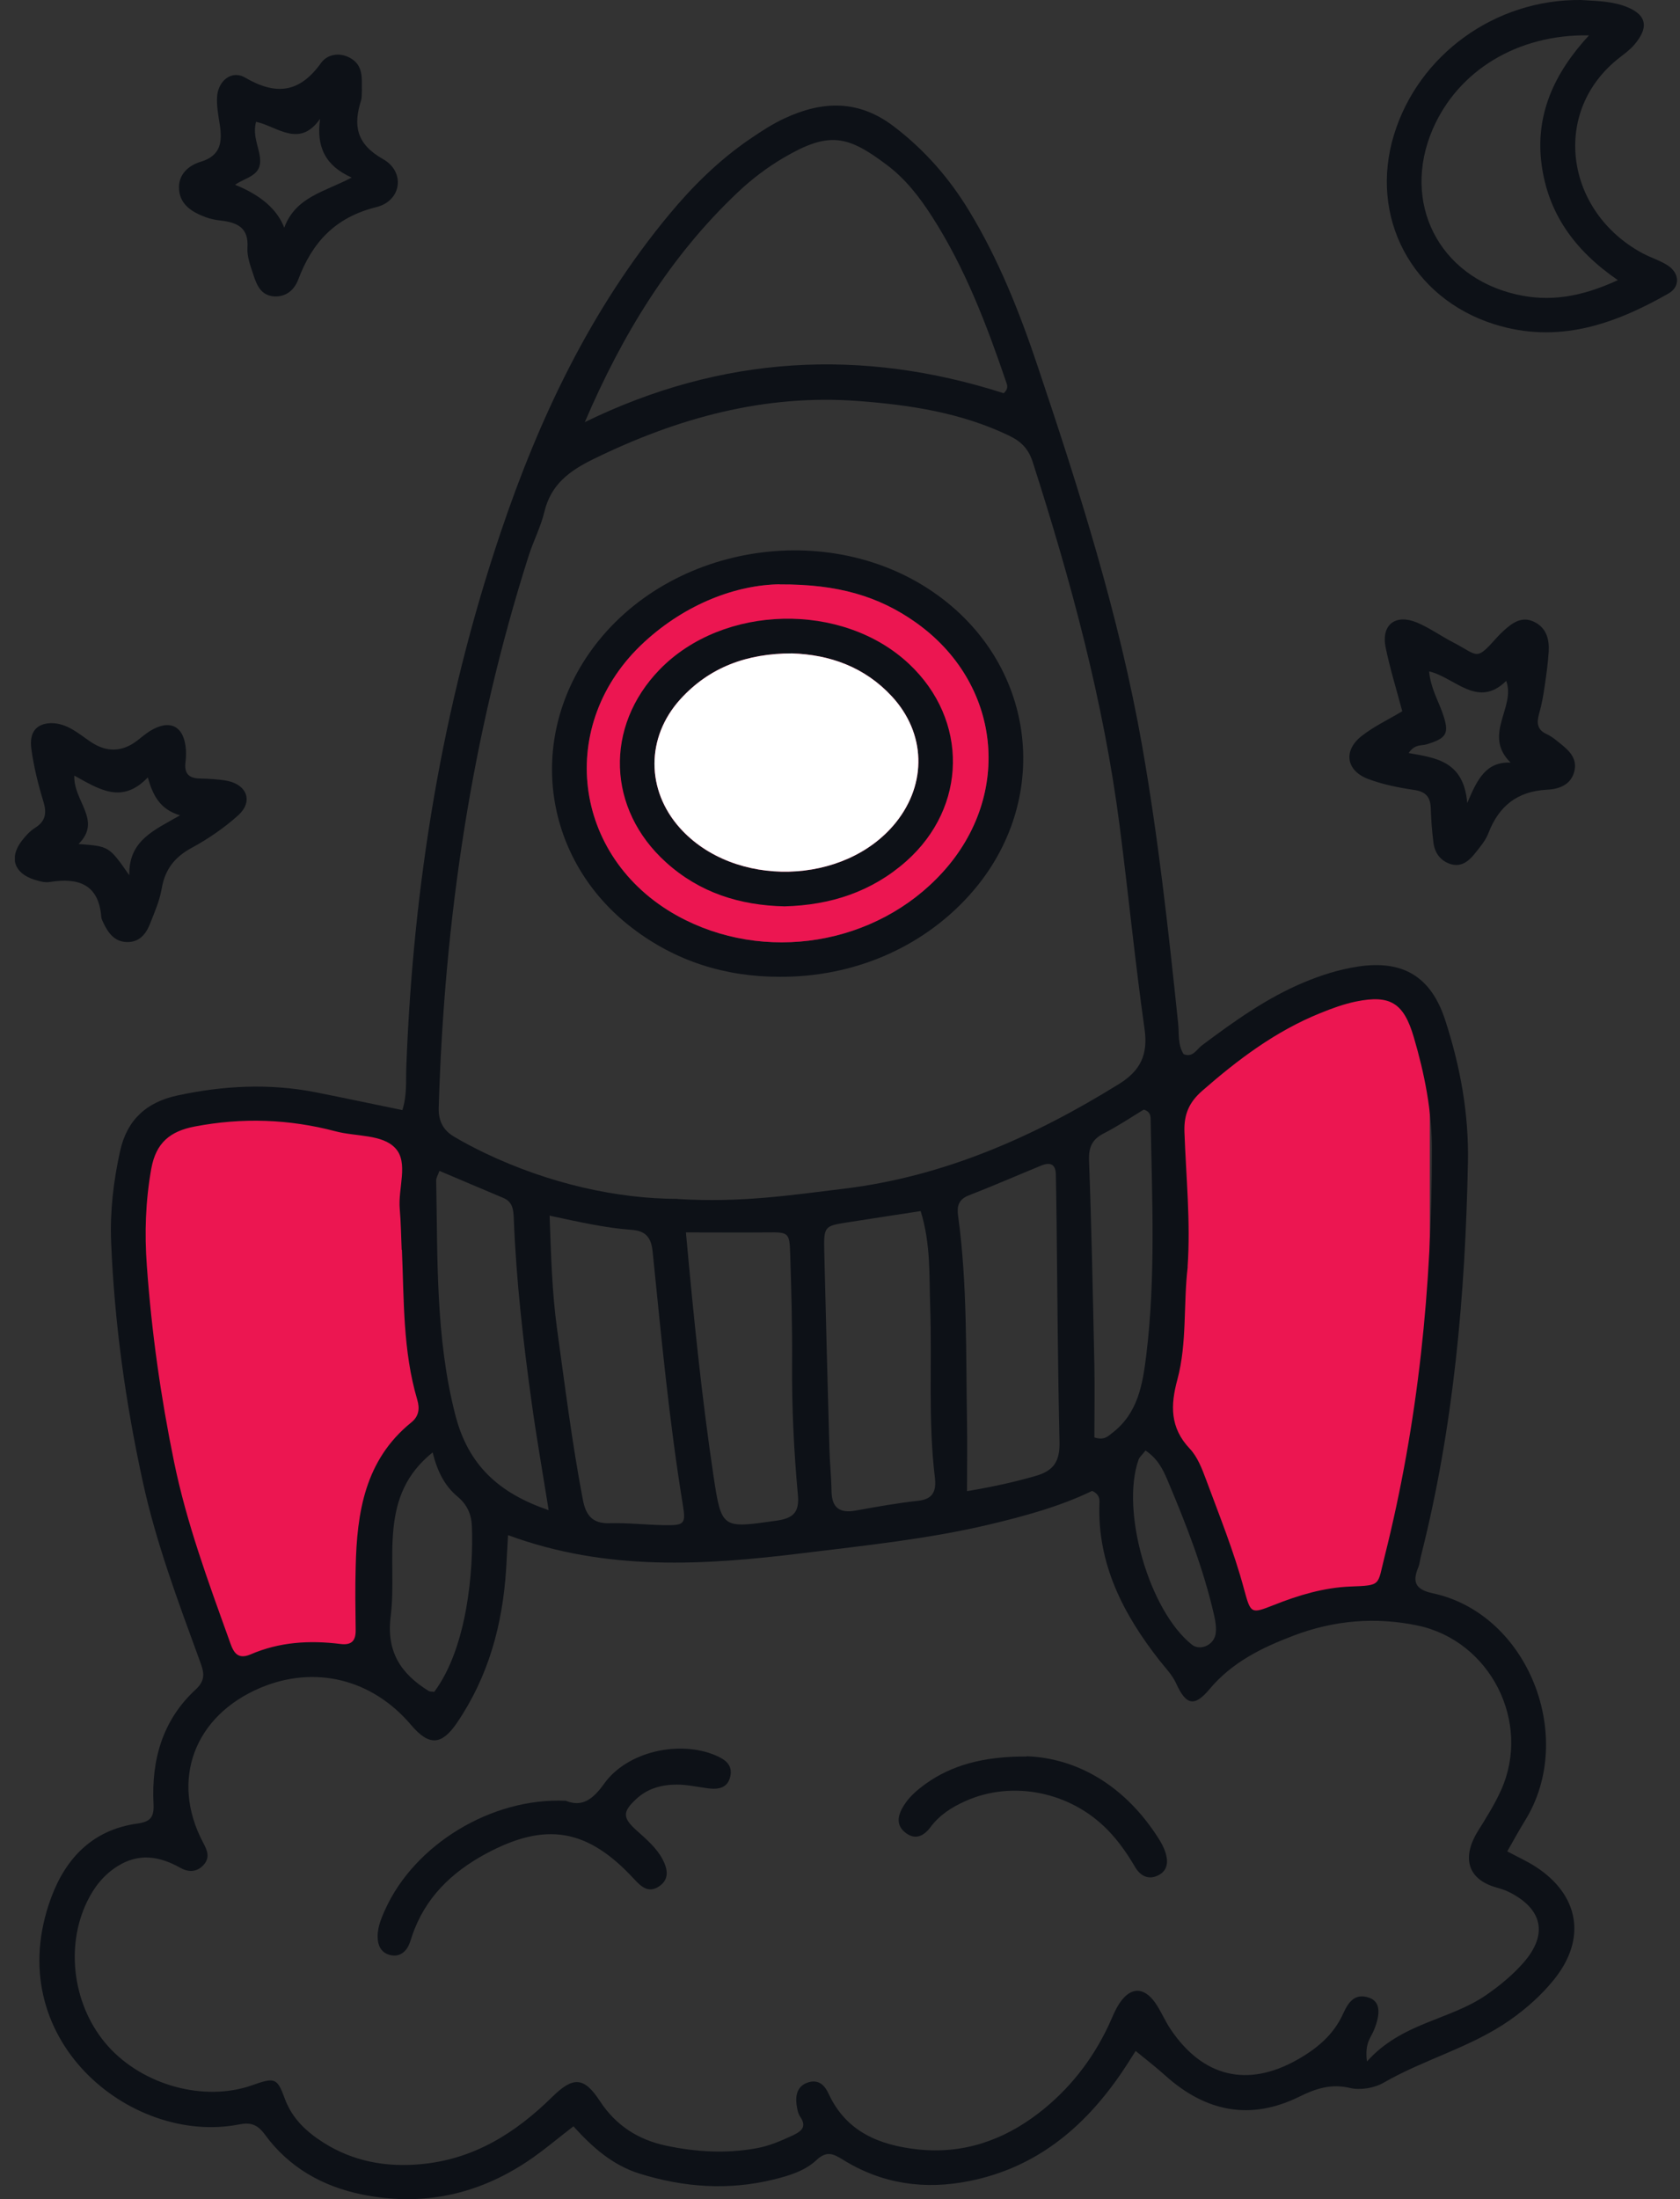
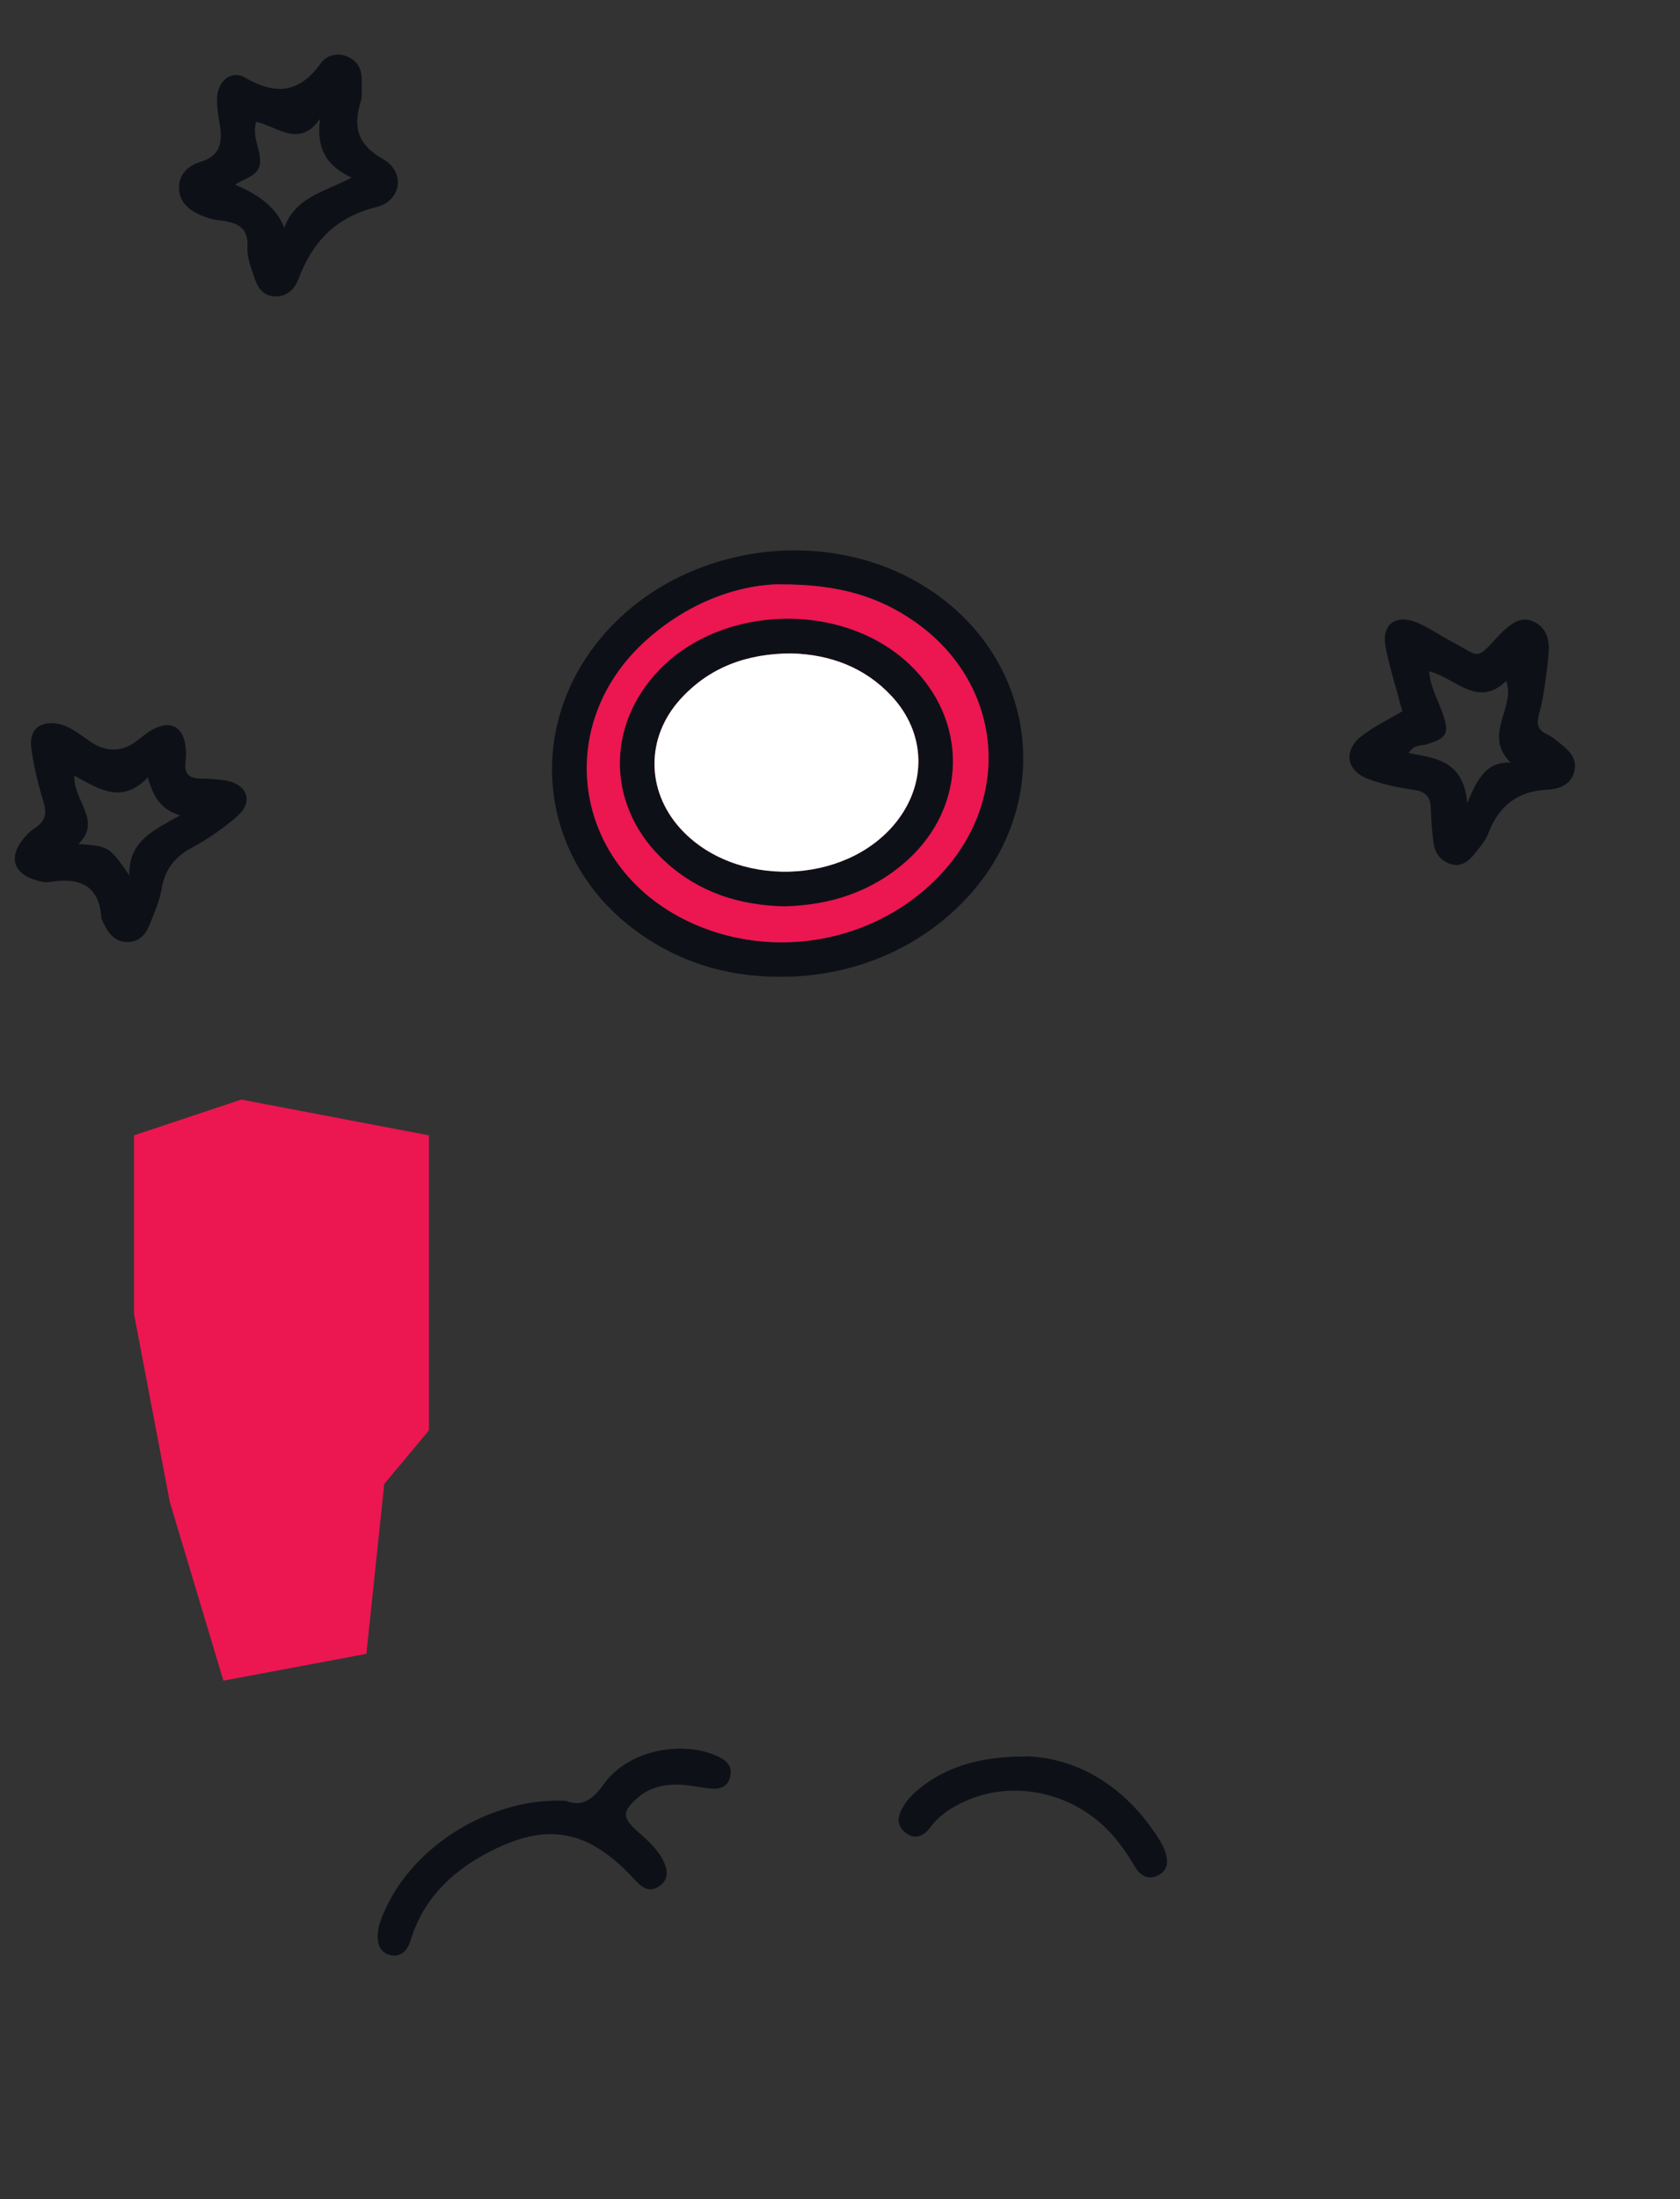
<svg xmlns="http://www.w3.org/2000/svg" width="94" height="123" viewBox="0 0 94 123" fill="none">
  <rect x="0" y="0" width="94" height="123" fill="#333333" stroke="none" />
  <g clip-path="url(#clip0_177_7044)">
    <path d="M20.5 92.5L12.5 94L9.5 84L7.5 73.5V63.5L13.5 61.5L24 63.5V80L21.5 83L20.5 92.5Z" fill="#EC1651" />
-     <path d="M69.5 92L78 89.5L79.5 82L80 71.5V61.5V55.5L72 56L66 61.5L64 79L66 81L69.5 92Z" fill="#EC1651" />
-     <path d="M84.316 103.537C84.906 103.854 85.434 104.09 85.915 104.4C88.38 105.992 88.78 108.455 86.951 110.715C86.247 111.592 85.407 112.334 84.486 112.982C82.311 114.506 79.704 115.168 77.421 116.483C76.899 116.787 76.114 116.915 75.538 116.78C74.475 116.53 73.635 116.807 72.7 117.266C69.957 118.622 67.45 118.109 65.202 116.085C64.687 115.62 64.131 115.195 63.542 114.709C63.319 115.06 63.02 115.539 62.702 116.004C60.63 119.013 57.981 121.219 54.289 121.975C51.749 122.494 49.358 122.157 47.157 120.787C46.602 120.443 46.243 120.288 45.674 120.821C45.03 121.421 44.143 121.691 43.283 121.9C40.756 122.521 38.25 122.339 35.784 121.57C34.267 121.098 33.136 120.086 32.086 118.925C31.212 119.593 30.406 120.288 29.526 120.875C26.701 122.764 23.606 123.418 20.253 122.737C18.038 122.285 16.162 121.219 14.82 119.384C14.4 118.811 14.014 118.689 13.351 118.824C7.315 119.991 -0.047 114.021 2.858 106.148C3.678 103.921 5.195 102.336 7.681 101.992C8.426 101.891 8.629 101.628 8.589 100.885C8.467 98.436 9.09 96.203 10.953 94.49C11.596 93.896 11.366 93.41 11.136 92.776C9.95 89.525 8.731 86.279 7.993 82.886C7.024 78.46 6.401 73.981 6.218 69.454C6.15 67.754 6.347 66.061 6.719 64.381C7.112 62.613 8.209 61.642 9.923 61.271C12.483 60.718 15.064 60.583 17.652 61.089C19.257 61.406 20.862 61.75 22.515 62.087C22.779 61.23 22.705 60.468 22.732 59.719C23.111 49.512 24.737 39.507 28.002 29.812C30.169 23.376 33.055 17.284 37.437 12.002C38.758 10.41 40.221 8.966 41.935 7.792C42.565 7.36 43.215 6.935 43.899 6.618C46.019 5.633 48.044 5.559 50.036 7.09C51.756 8.406 53.118 9.971 54.228 11.8C55.888 14.532 57.053 17.48 58.062 20.489C60.399 27.444 62.621 34.44 63.901 41.693C64.809 46.847 65.378 52.042 65.92 57.236C65.981 57.81 65.886 58.417 66.224 58.957C66.739 59.173 66.949 58.694 67.247 58.471C69.042 57.128 70.857 55.826 72.944 54.949C73.926 54.538 74.928 54.221 75.985 54.059C78.471 53.681 80.063 54.605 80.855 57.034C81.702 59.618 82.189 62.283 82.135 65.001C81.986 72.416 81.343 79.776 79.514 86.995C79.453 87.224 79.439 87.467 79.351 87.676C78.999 88.519 79.236 88.911 80.171 89.113C85.515 90.26 88.218 97.182 85.326 101.83C84.994 102.37 84.689 102.923 84.337 103.544L84.316 103.537ZM28.428 85.821C28.388 86.583 28.354 87.163 28.32 87.75C28.123 90.854 27.338 93.761 25.563 96.365C24.71 97.613 24.012 97.667 23.003 96.48C20.822 93.903 17.611 93.114 14.563 94.402C10.858 95.974 9.524 99.57 11.359 103.044C11.596 103.49 11.779 103.894 11.373 104.326C10.987 104.731 10.519 104.711 10.079 104.461C8.914 103.807 7.756 103.631 6.57 104.38C5.798 104.866 5.263 105.547 4.87 106.363C3.624 108.934 4.105 112.273 6.042 114.439C8.006 116.638 11.434 117.569 14.096 116.631C15.362 116.186 15.505 116.193 15.931 117.367C16.344 118.493 17.144 119.229 18.099 119.836C19.752 120.882 21.573 121.219 23.517 121.044C26.498 120.781 28.835 119.31 30.907 117.272C32.072 116.126 32.682 116.159 33.563 117.509C34.464 118.885 35.71 119.674 37.261 120.005C38.941 120.362 40.648 120.463 42.355 120.146C43.059 120.018 43.703 119.735 44.346 119.438C44.827 119.209 45.172 118.966 44.766 118.379C44.644 118.197 44.603 117.94 44.569 117.711C44.495 117.137 44.637 116.631 45.26 116.456C45.809 116.301 46.148 116.631 46.364 117.104C47.34 119.222 49.189 119.978 51.336 120.214C53.87 120.49 56.118 119.721 58.11 118.19C59.817 116.874 61.117 115.221 62.032 113.272C62.228 112.847 62.397 112.395 62.661 112.01C63.264 111.126 64.003 111.12 64.633 112.01C64.971 112.489 65.188 113.049 65.52 113.528C67.315 116.173 69.801 116.766 72.571 115.208C73.668 114.594 74.61 113.818 75.145 112.638C75.423 112.024 75.782 111.444 76.608 111.734C77.211 111.943 77.279 112.577 76.865 113.569C76.71 113.953 76.344 114.277 76.486 115.296C78.437 113.123 81.079 112.995 83.111 111.612C83.89 111.079 84.621 110.479 85.244 109.77C86.626 108.192 86.321 106.755 84.411 105.81C84.201 105.709 83.971 105.635 83.747 105.574C81.986 105.082 81.851 103.766 82.691 102.417C83.158 101.668 83.632 100.919 83.991 100.116C85.698 96.318 83.382 91.764 79.311 90.914C76.947 90.422 74.63 90.624 72.375 91.481C70.6 92.156 68.941 92.965 67.674 94.476C66.827 95.488 66.36 95.367 65.811 94.159C65.581 93.66 65.215 93.296 64.89 92.884C62.844 90.28 61.381 87.453 61.517 84.026C61.524 83.783 61.476 83.561 61.11 83.385C59.329 84.249 57.358 84.789 55.346 85.268C51.898 86.084 48.383 86.441 44.881 86.873C39.435 87.541 33.962 87.899 28.428 85.861V85.821ZM37.918 67.059C41.481 67.282 44.339 66.83 47.211 66.486C52.826 65.804 57.852 63.578 62.607 60.63C63.806 59.888 64.24 58.997 64.043 57.574C63.508 53.796 63.136 49.991 62.648 46.206C61.754 39.251 59.925 32.511 57.785 25.845C57.547 25.11 57.155 24.699 56.45 24.361C53.788 23.086 50.957 22.654 48.065 22.432C42.788 22.027 37.911 23.376 33.217 25.67C31.876 26.324 30.826 27.087 30.46 28.625C30.257 29.475 29.837 30.271 29.573 31.108C26.376 41.146 24.859 51.455 24.547 61.959C24.527 62.694 24.798 63.214 25.401 63.571C25.956 63.902 26.532 64.199 27.114 64.482C30.738 66.216 34.565 67.052 37.918 67.052V67.059ZM66.455 70.857C66.204 72.949 66.428 75.101 65.879 77.152C65.486 78.595 65.459 79.85 66.57 81.024C66.996 81.476 67.247 82.124 67.471 82.724C68.222 84.755 69.042 86.772 69.604 88.87C69.984 90.267 69.99 90.273 71.277 89.767C72.652 89.221 74.061 88.796 75.545 88.735C77.319 88.668 77.062 88.681 77.468 87.076C79.351 79.587 80.13 71.957 80.117 64.246C80.117 62.114 79.704 60.05 79.108 58.019C78.545 56.096 77.793 55.624 75.87 56.015C75.186 56.157 74.515 56.4 73.858 56.67C71.372 57.675 69.266 59.26 67.261 61.014C66.543 61.642 66.238 62.316 66.272 63.301C66.36 65.818 66.624 68.334 66.448 70.864L66.455 70.857ZM22.474 69.899C22.441 69.137 22.434 68.375 22.366 67.612C22.264 66.452 22.874 65.015 22.115 64.212C21.384 63.429 19.914 63.578 18.776 63.274C16.168 62.586 13.554 62.498 10.899 63.005C9.517 63.268 8.731 63.915 8.467 65.352C8.142 67.167 8.081 68.968 8.216 70.79C8.48 74.48 8.995 78.143 9.74 81.766C10.438 85.173 11.637 88.425 12.809 91.683C13.005 92.23 13.174 92.891 14.014 92.533C15.633 91.832 17.32 91.731 19.047 91.947C19.67 92.027 19.907 91.771 19.901 91.177C19.887 90.004 19.867 88.83 19.901 87.656C19.968 84.593 20.415 81.658 23.009 79.56C23.457 79.203 23.484 78.757 23.348 78.292C22.535 75.546 22.61 72.719 22.488 69.906L22.474 69.899ZM32.73 23.606C40.404 19.861 48.227 19.45 56.159 21.993C56.416 21.764 56.369 21.575 56.315 21.42C55.218 18.195 54.012 15.011 52.156 12.123C51.451 11.024 50.659 9.998 49.609 9.216C47.435 7.583 46.398 7.32 43.831 8.831C42.924 9.364 42.063 10.018 41.298 10.74C37.478 14.343 34.809 18.735 32.723 23.606H32.73ZM30.752 67.983C30.833 70.23 30.887 72.26 31.165 74.298C31.605 77.489 32.005 80.687 32.608 83.858C32.77 84.721 33.122 85.227 34.111 85.193C35.107 85.166 36.109 85.281 37.112 85.301C38.304 85.322 38.385 85.254 38.202 84.141C37.437 79.452 36.997 74.723 36.516 70.001C36.435 69.198 36.116 68.84 35.344 68.786C33.874 68.678 32.445 68.354 30.745 67.99L30.752 67.983ZM51.526 67.734C50.124 67.95 48.783 68.152 47.455 68.361C46.107 68.57 46.087 68.577 46.121 70.055C46.209 73.691 46.303 77.327 46.405 80.963C46.425 81.786 46.514 82.603 46.527 83.426C46.547 84.35 47.001 84.647 47.882 84.485C49.04 84.276 50.198 84.067 51.37 83.939C52.257 83.844 52.393 83.338 52.305 82.603C51.925 79.445 52.156 76.268 52.047 73.104C51.986 71.35 52.088 69.589 51.512 67.734H51.526ZM54.113 83.399C55.678 83.136 56.816 82.873 57.947 82.549C58.99 82.252 59.302 81.699 59.282 80.653C59.187 76.544 59.166 72.436 59.119 68.334C59.105 67.457 59.099 66.573 59.078 65.696C59.072 65.123 58.773 64.981 58.272 65.184C56.911 65.743 55.563 66.331 54.195 66.863C53.626 67.086 53.538 67.477 53.605 67.983C54.134 71.829 54.039 75.708 54.107 79.574C54.127 80.802 54.107 82.023 54.107 83.406L54.113 83.399ZM38.379 68.928C38.812 73.677 39.259 78.103 39.916 82.508C40.37 85.531 40.397 85.483 43.438 85.052C44.4 84.917 44.732 84.573 44.644 83.608C44.42 81.159 44.299 78.697 44.319 76.234C44.333 74.183 44.278 72.132 44.211 70.075C44.177 68.941 44.095 68.914 42.971 68.928C41.508 68.941 40.038 68.928 38.379 68.928ZM30.697 84.458C30.366 82.367 30.02 80.417 29.749 78.46C29.275 75.04 28.882 71.606 28.747 68.152C28.726 67.659 28.692 67.221 28.157 66.998C26.979 66.506 25.807 66 24.588 65.487C24.5 65.73 24.398 65.885 24.405 66.04C24.493 70.425 24.364 74.811 25.475 79.135C26.2 81.962 27.927 83.52 30.704 84.465L30.697 84.458ZM61.239 80.397C61.794 80.572 61.998 80.323 62.221 80.154C63.671 79.054 63.935 77.435 64.138 75.782C64.673 71.404 64.457 67.012 64.382 62.62C64.382 62.377 64.335 62.161 63.996 62.06C63.285 62.492 62.553 62.984 61.774 63.382C61.11 63.72 60.907 64.151 60.934 64.907C61.077 68.712 61.151 72.517 61.232 76.322C61.259 77.705 61.232 79.081 61.232 80.397H61.239ZM24.215 81.227C22.691 82.448 22.176 83.891 22.014 85.504C21.851 87.136 22.061 88.809 21.858 90.415C21.614 92.392 22.434 93.613 23.978 94.571C24.066 94.625 24.188 94.605 24.297 94.625C26.152 92.142 26.498 87.797 26.403 85.362C26.376 84.701 26.146 84.154 25.59 83.696C24.906 83.122 24.479 82.34 24.208 81.233L24.215 81.227ZM64.097 81.125C63.908 81.368 63.759 81.49 63.705 81.638C62.689 84.525 64.308 90.098 66.692 91.987C67.132 92.338 67.897 92.034 68.013 91.407C68.073 91.076 68.013 90.705 67.938 90.368C67.342 87.737 66.36 85.234 65.31 82.751C65.066 82.178 64.768 81.577 64.091 81.125H64.097Z" fill="#0D1117" />
-     <path d="M88.462 -4.23071e-05C89.193 0.054 90.013 0.047 90.812 0.31C92.106 0.749 92.33 1.464 91.442 2.503C91.219 2.766 90.927 2.982 90.65 3.198C86.748 6.2 87.561 11.82 91.896 14.161C92.357 14.41 92.885 14.565 93.319 14.849C93.982 15.287 94.016 16.036 93.359 16.414C90.318 18.148 87.161 19.254 83.605 18.134C78.993 16.677 76.588 12.143 77.997 7.536C79.365 3.063 83.659 -0.054 88.462 -4.23071e-05ZM90.528 15.672C88.069 13.985 86.626 11.914 86.26 9.229C85.881 6.456 86.938 4.109 88.909 1.977C84.885 1.909 81.573 3.967 80.164 7.225C78.397 11.32 80.49 15.469 84.845 16.468C86.687 16.893 88.455 16.623 90.528 15.665V15.672Z" fill="#0D1117" />
-     <path d="M78.457 39.77C78.139 38.569 77.773 37.402 77.529 36.208C77.272 34.94 78.085 34.312 79.297 34.825C79.995 35.122 80.625 35.574 81.302 35.925C82.745 36.673 82.549 37.004 83.768 35.641C83.883 35.513 84.012 35.385 84.14 35.27C84.635 34.818 85.177 34.434 85.874 34.798C86.531 35.135 86.694 35.763 86.653 36.444C86.613 37.085 86.525 37.726 86.43 38.36C86.355 38.879 86.267 39.406 86.118 39.912C85.969 40.431 86.003 40.822 86.552 41.065C86.762 41.16 86.958 41.308 87.141 41.456C87.696 41.902 88.306 42.347 88.076 43.184C87.873 43.919 87.195 44.142 86.552 44.169C84.892 44.256 83.863 45.086 83.28 46.597C83.118 47.022 82.792 47.4 82.501 47.764C82.156 48.189 81.729 48.52 81.133 48.318C80.584 48.129 80.279 47.697 80.205 47.137C80.124 46.496 80.076 45.855 80.056 45.214C80.036 44.594 79.792 44.276 79.128 44.182C78.261 44.054 77.38 43.879 76.568 43.575C75.308 43.109 75.138 41.976 76.202 41.153C76.886 40.62 77.692 40.242 78.457 39.783V39.77ZM82.095 44.917C82.677 43.521 83.172 42.603 84.52 42.651C82.942 41.092 84.825 39.561 84.276 38.083C82.677 39.655 81.417 37.894 79.961 37.55C80.056 38.495 80.456 39.149 80.706 39.858C81.113 41.011 80.977 41.281 79.819 41.632C79.528 41.72 79.162 41.605 78.816 42.118C80.334 42.388 81.898 42.556 82.095 44.911V44.917Z" fill="#0D1117" />
+     <path d="M78.457 39.77C78.139 38.569 77.773 37.402 77.529 36.208C77.272 34.94 78.085 34.312 79.297 34.825C79.995 35.122 80.625 35.574 81.302 35.925C82.745 36.673 82.549 37.004 83.768 35.641C83.883 35.513 84.012 35.385 84.14 35.27C84.635 34.818 85.177 34.434 85.874 34.798C86.531 35.135 86.694 35.763 86.653 36.444C86.613 37.085 86.525 37.726 86.43 38.36C86.355 38.879 86.267 39.406 86.118 39.912C85.969 40.431 86.003 40.822 86.552 41.065C86.762 41.16 86.958 41.308 87.141 41.456C87.696 41.902 88.306 42.347 88.076 43.184C87.873 43.919 87.195 44.142 86.552 44.169C84.892 44.256 83.863 45.086 83.28 46.597C83.118 47.022 82.792 47.4 82.501 47.764C82.156 48.189 81.729 48.52 81.133 48.318C80.584 48.129 80.279 47.697 80.205 47.137C80.124 46.496 80.076 45.855 80.056 45.214C80.036 44.594 79.792 44.276 79.128 44.182C78.261 44.054 77.38 43.879 76.568 43.575C75.308 43.109 75.138 41.976 76.202 41.153C76.886 40.62 77.692 40.242 78.457 39.783V39.77ZM82.095 44.917C82.677 43.521 83.172 42.603 84.52 42.651C82.942 41.092 84.825 39.561 84.276 38.083C82.677 39.655 81.417 37.894 79.961 37.55C80.056 38.495 80.456 39.149 80.706 39.858C81.113 41.011 80.977 41.281 79.819 41.632C79.528 41.72 79.162 41.605 78.816 42.118C80.334 42.388 81.898 42.556 82.095 44.911Z" fill="#0D1117" />
    <path d="M2.858 40.445C3.752 40.445 4.375 41.018 5.053 41.477C5.96 42.097 6.843 42.073 7.701 41.403C7.931 41.22 8.162 41.032 8.405 40.876C9.53 40.195 10.316 40.62 10.404 41.949C10.417 42.185 10.404 42.421 10.377 42.651C10.309 43.231 10.539 43.521 11.149 43.541C11.677 43.555 12.219 43.575 12.734 43.676C13.838 43.906 14.163 44.843 13.33 45.599C12.551 46.3 11.657 46.914 10.736 47.414C9.774 47.933 9.232 48.621 9.049 49.694C8.934 50.375 8.642 51.036 8.385 51.691C8.155 52.264 7.775 52.716 7.078 52.689C6.4 52.662 6.055 52.176 5.791 51.63C5.743 51.522 5.682 51.414 5.669 51.3C5.527 49.458 4.396 49.073 2.79 49.33C2.512 49.377 2.201 49.289 1.923 49.201C0.785 48.837 0.501 47.974 1.212 47.036C1.422 46.759 1.673 46.483 1.964 46.3C2.573 45.916 2.621 45.45 2.418 44.796C2.126 43.845 1.889 42.867 1.754 41.888C1.625 40.937 2.045 40.472 2.851 40.445H2.858ZM10.065 45.599C8.961 45.268 8.561 44.513 8.27 43.48C6.82 45.005 5.533 44.135 4.158 43.379C4.097 44.816 5.73 45.875 4.396 47.205C6.102 47.339 6.089 47.312 7.234 48.952C7.193 47.002 8.629 46.435 10.065 45.606V45.599Z" fill="#0D1117" />
    <path d="M20.253 4.992C20.233 5.255 20.253 5.438 20.205 5.606C19.758 7.023 19.928 8.048 21.431 8.899C22.691 9.607 22.475 11.233 21.059 11.584C18.742 12.157 17.469 13.56 16.683 15.645C16.466 16.212 16.006 16.623 15.322 16.576C14.604 16.522 14.367 15.948 14.184 15.389C14.021 14.889 13.811 14.356 13.845 13.85C13.92 12.737 13.283 12.447 12.375 12.339C12.084 12.305 11.786 12.252 11.515 12.15C10.77 11.874 10.079 11.469 10.018 10.592C9.957 9.776 10.533 9.256 11.231 9.047C12.348 8.71 12.443 7.947 12.301 7.003C12.22 6.483 12.118 5.95 12.145 5.431C12.192 4.527 12.958 3.899 13.71 4.338C15.457 5.357 16.771 5.188 17.963 3.522C18.295 3.056 18.966 2.901 19.576 3.232C20.348 3.65 20.239 4.399 20.246 5.013L20.253 4.992ZM17.909 6.645C16.744 8.318 15.498 7.057 14.326 6.814C14.102 7.677 14.563 8.318 14.556 9.02C14.556 9.85 13.71 9.937 13.154 10.335C14.604 10.92 15.52 11.721 15.904 12.737C16.541 11.003 18.167 10.733 19.677 9.931C18.207 9.276 17.686 8.217 17.909 6.645Z" fill="#0D1117" />
    <path d="M31.659 100.717C32.56 101.081 33.156 100.663 33.8 99.766C35.093 97.951 38.02 97.317 40.045 98.18C40.58 98.409 41 98.713 40.864 99.347C40.722 100.002 40.207 100.096 39.625 100.022C39.042 99.948 38.46 99.813 37.877 99.813C37.044 99.813 36.245 100.015 35.601 100.616C34.822 101.337 34.816 101.668 35.656 102.41C36.184 102.882 36.726 103.348 37.065 103.975C37.356 104.522 37.484 105.129 36.841 105.527C36.272 105.884 35.872 105.52 35.486 105.102C32.879 102.275 30.542 101.87 27.175 103.685C25.252 104.724 23.761 106.168 23.05 108.293C22.976 108.516 22.915 108.745 22.793 108.941C22.59 109.258 22.278 109.433 21.892 109.359C21.431 109.271 21.187 108.954 21.14 108.502C21.079 107.895 21.303 107.355 21.546 106.815C23.179 103.179 27.487 100.528 31.652 100.717H31.659Z" fill="#0D1117" />
    <path d="M57.453 98.227C60.291 98.335 62.96 99.887 64.822 102.822C64.978 103.064 65.12 103.328 65.209 103.604C65.358 104.076 65.358 104.569 64.87 104.852C64.308 105.176 63.827 104.947 63.522 104.441C63.075 103.678 62.58 102.963 61.957 102.329C59.871 100.204 56.64 99.556 54.012 100.737C53.253 101.074 52.569 101.513 52.061 102.194C51.716 102.66 51.242 102.93 50.7 102.531C50.097 102.093 50.232 101.52 50.571 100.98C50.889 100.474 51.336 100.096 51.817 99.752C53.213 98.76 54.967 98.227 57.446 98.241L57.453 98.227Z" fill="#0D1117" />
    <path d="M43.615 54.632C40.574 54.632 37.803 53.762 35.385 51.913C30.42 48.122 29.438 41.443 33.075 36.383C37.465 30.285 46.792 28.922 52.759 33.509C58.144 37.652 58.781 45.1 54.175 50.139C51.526 53.04 47.706 54.659 43.608 54.632H43.615ZM43.628 32.679C41.224 32.713 38.406 33.745 36.056 35.904C31.084 40.465 31.991 47.94 37.884 51.212C42.748 53.904 49.034 52.878 52.752 48.776C56.694 44.432 56.01 38.164 51.208 34.791C49.176 33.361 46.9 32.666 43.622 32.686L43.628 32.679Z" fill="#0D1117" />
    <path d="M43.628 32.679C41.224 32.713 38.406 33.745 36.055 35.904C31.084 40.465 31.991 47.94 37.884 51.212C42.748 53.904 49.033 52.878 52.752 48.776C56.694 44.432 56.01 38.164 51.208 34.791C49.175 33.361 46.9 32.666 43.621 32.686L43.628 32.679Z" fill="#EC1651" />
    <path d="M43.899 50.692C41.413 50.638 39.157 49.937 37.274 48.237C33.962 45.255 33.813 40.64 36.908 37.449C40.465 33.786 47.15 33.638 50.869 37.139C54.194 40.269 54.127 45.133 50.706 48.169C48.769 49.883 46.466 50.625 43.892 50.692H43.899ZM44.312 36.545C41.806 36.545 39.699 37.307 38.06 39.115C36.136 41.247 36.15 44.189 38.04 46.307C41.067 49.694 47.279 49.539 50.123 46.004C51.878 43.818 51.803 41.005 49.9 38.947C48.376 37.301 46.425 36.613 44.312 36.545Z" fill="#0D1117" />
    <path d="M44.312 36.545C41.806 36.545 39.7 37.307 38.06 39.115C36.137 41.247 36.15 44.189 38.04 46.307C41.068 49.694 47.279 49.539 50.124 46.004C51.878 43.818 51.804 41.005 49.9 38.947C48.376 37.301 46.426 36.613 44.312 36.545Z" fill="white" />
  </g>
  <defs>
    <clipPath id="clip0_177_7044">
      <rect width="93" height="123" fill="white" transform="translate(0.833)" />
    </clipPath>
  </defs>
</svg>